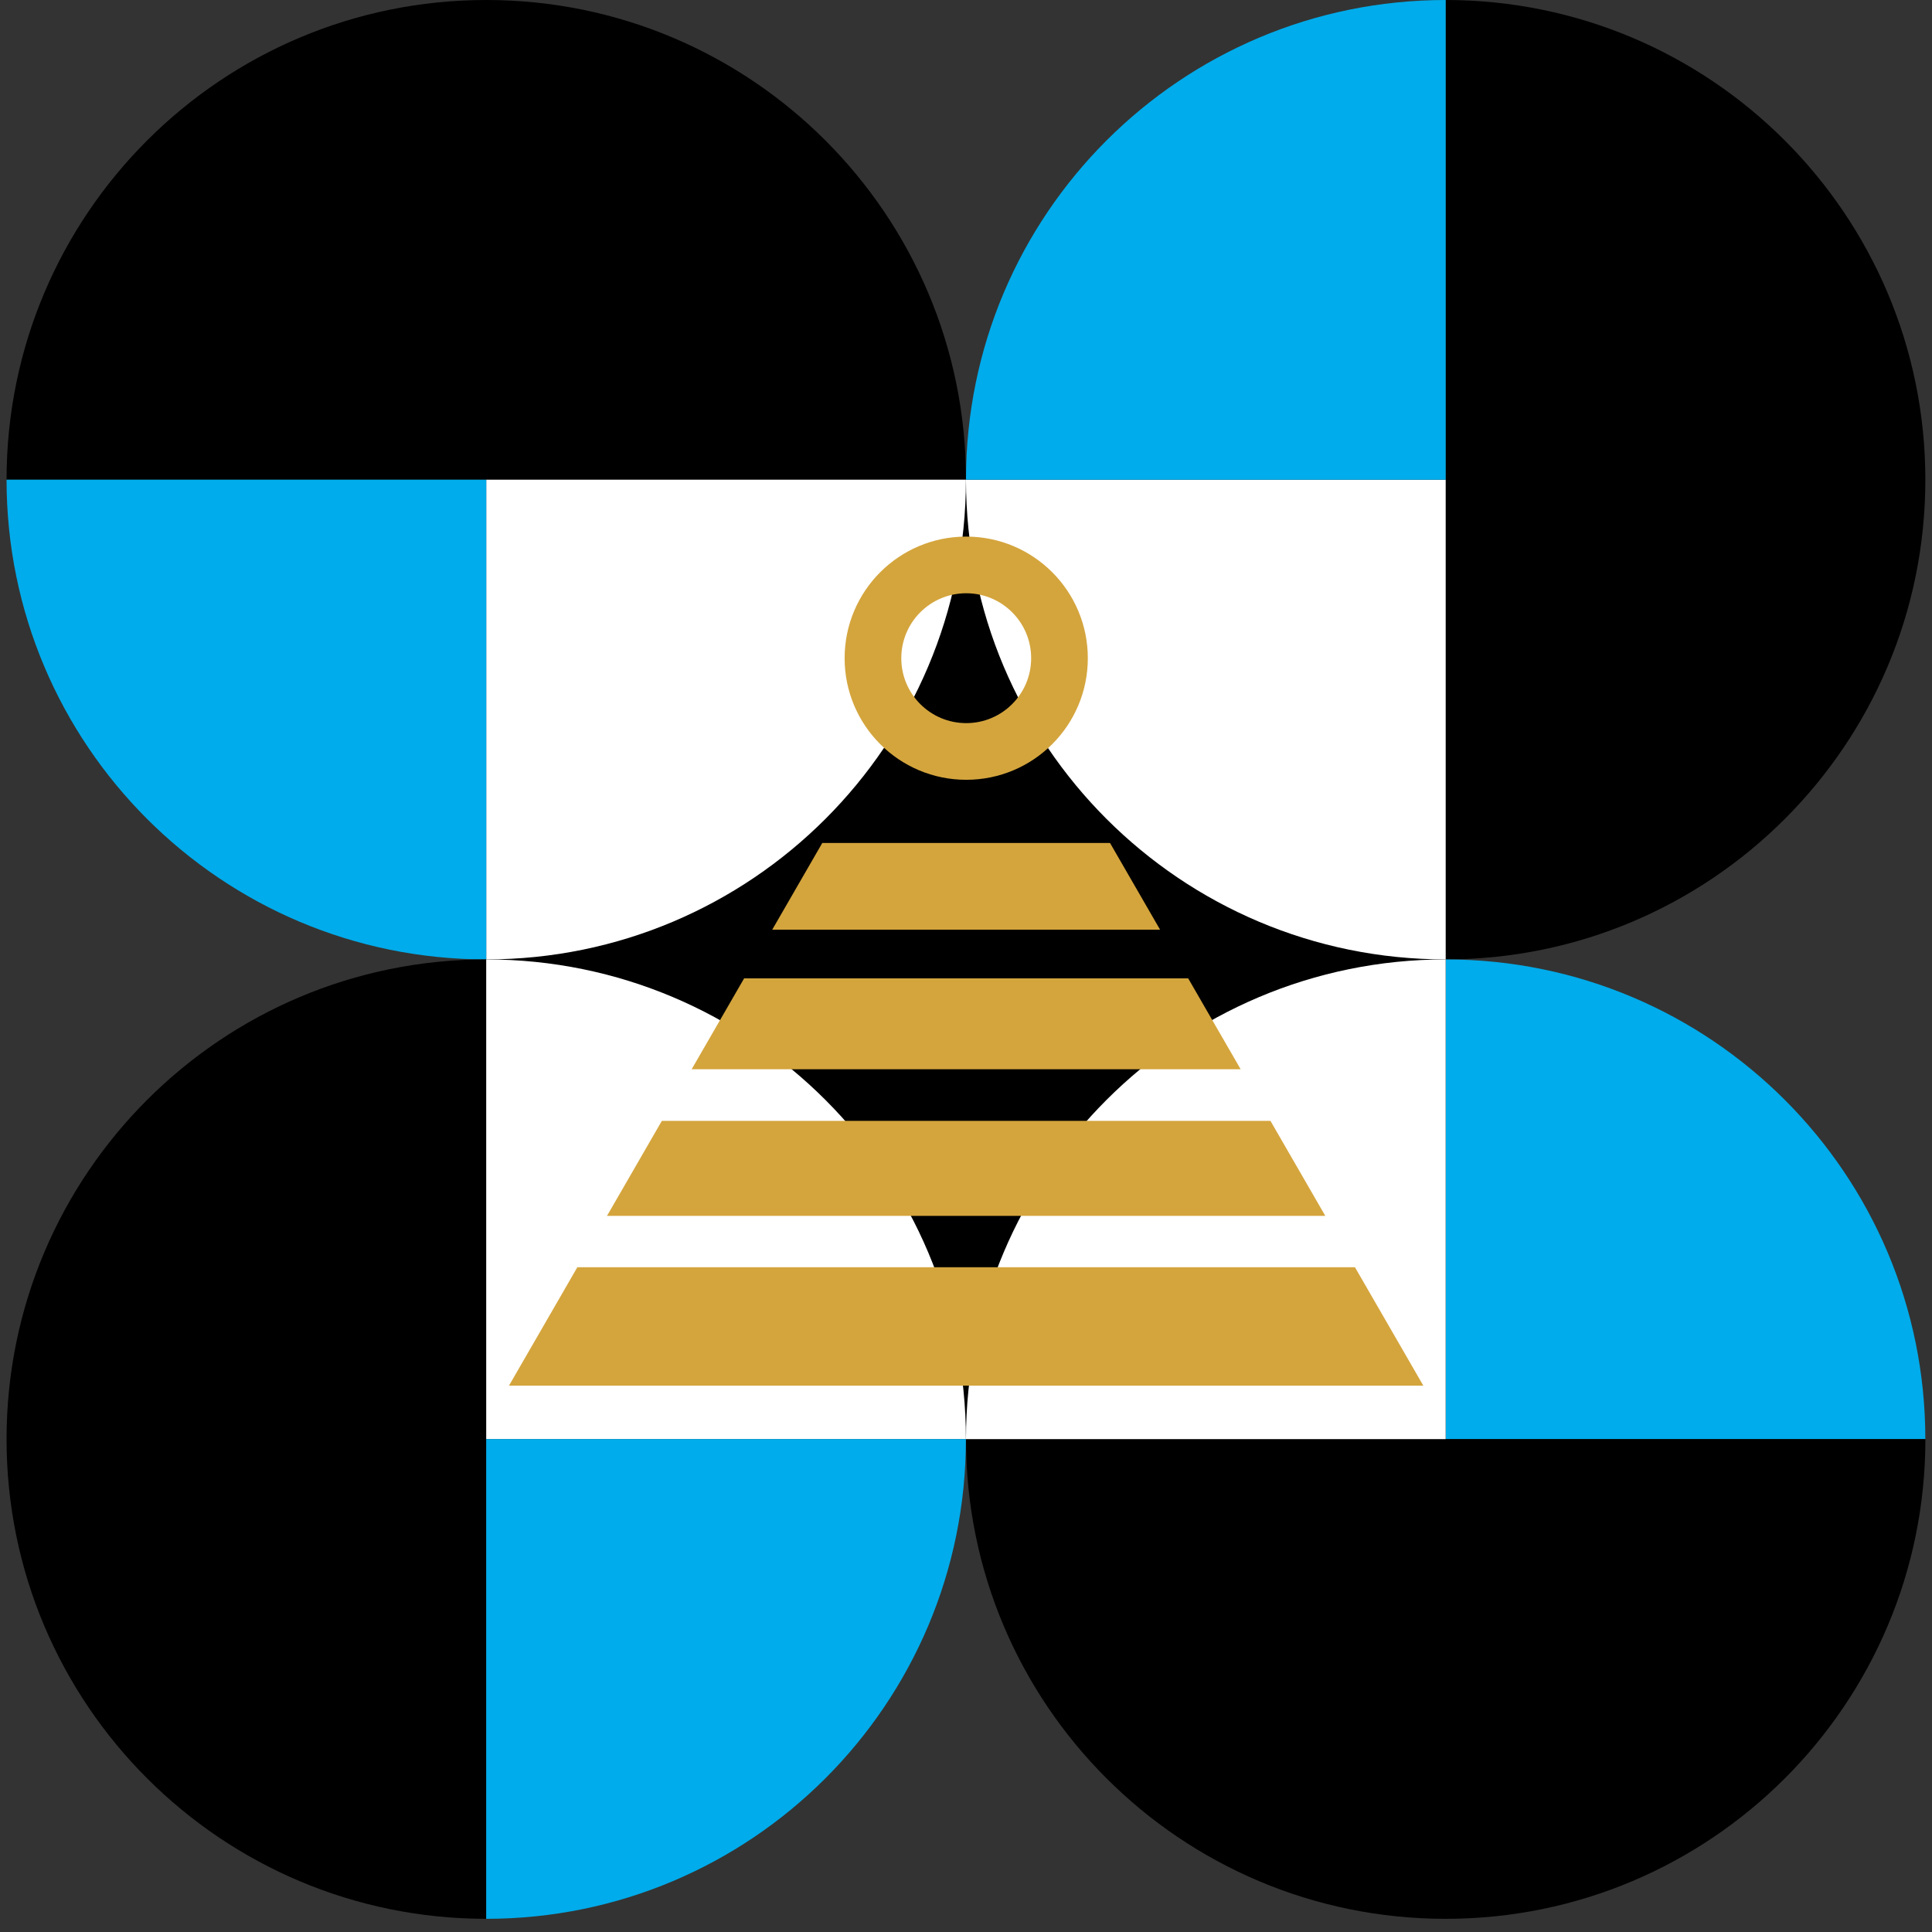
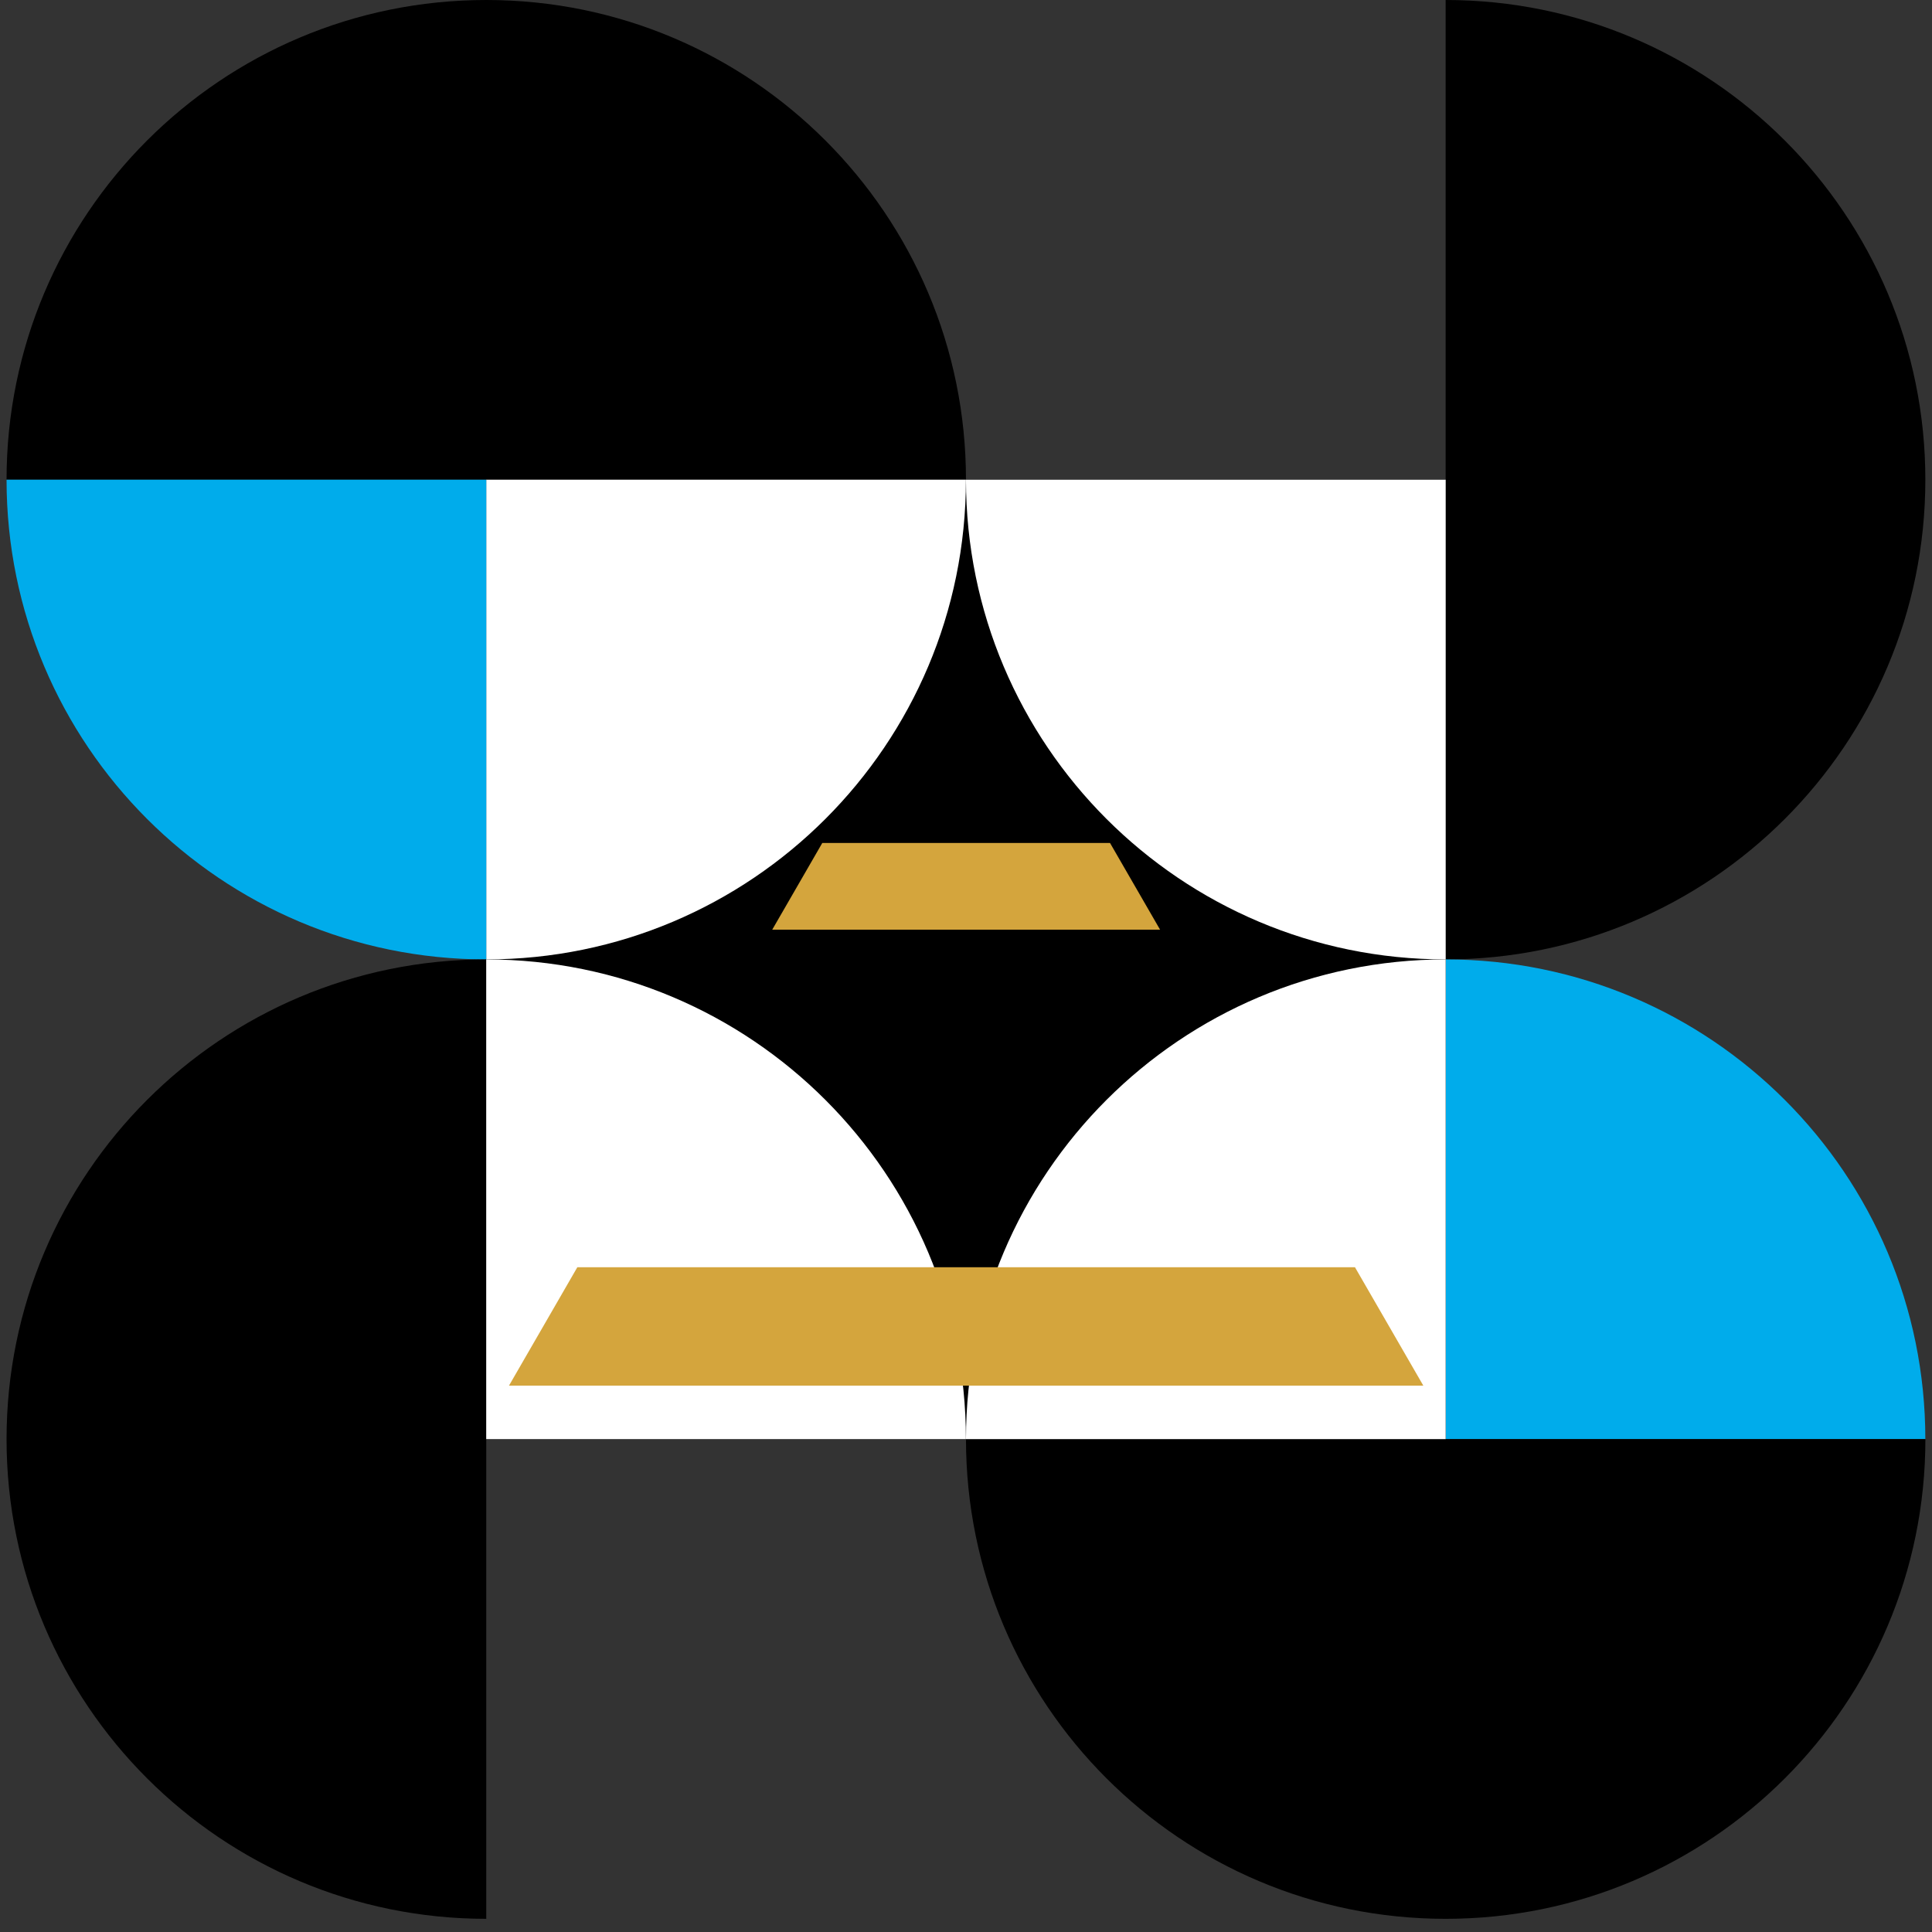
<svg xmlns="http://www.w3.org/2000/svg" width="573" height="573" viewBox="0 0 573 573" fill="none">
  <rect x="0" y="0" width="573" height="573" fill="#333333" stroke="none" />
  <path d="M571.028 142.274C571.028 63.699 507.329 0 428.751 0V142.274V284.548C507.329 284.548 571.028 220.849 571.028 142.274Z" fill="black" />
  <path d="M571.024 426.819C571.024 348.243 507.325 284.548 428.751 284.548V426.819H571.024Z" fill="#00ACEB" />
  <path d="M428.752 142.274L144.202 142.275V426.82L428.752 426.818V142.274Z" fill="black" />
  <path d="M144.218 0C65.642 0 1.944 63.699 1.944 142.274H144.218H286.492C286.492 63.699 222.793 0 144.218 0Z" fill="black" />
  <path fill-rule="evenodd" clip-rule="evenodd" d="M286.476 142.275C286.476 220.85 222.778 284.548 144.202 284.548V142.275H286.476Z" fill="white" />
-   <path d="M1.944 142.274C1.944 220.849 65.642 284.548 144.218 284.548V142.274H1.944Z" fill="#00ACEB" />
+   <path d="M1.944 142.274C1.944 220.849 65.642 284.548 144.218 284.548V142.274H1.944" fill="#00ACEB" />
  <path d="M1.944 426.818C1.944 505.394 65.643 569.092 144.218 569.092L144.218 284.548C65.642 284.548 1.944 348.243 1.944 426.818Z" fill="black" />
  <path fill-rule="evenodd" clip-rule="evenodd" d="M144.202 284.548C222.778 284.548 286.475 348.243 286.475 426.818L144.202 426.82V284.548Z" fill="white" />
-   <path d="M144.202 569.093C222.778 569.093 286.475 505.394 286.475 426.818L144.202 426.82V569.093Z" fill="#00ACEB" />
  <path fill-rule="evenodd" clip-rule="evenodd" d="M428.767 284.548C350.191 284.548 286.492 220.849 286.492 142.274L428.767 142.275V284.548Z" fill="white" />
-   <path d="M428.767 0C350.191 0 286.492 63.699 286.492 142.274L428.767 142.275V0Z" fill="#00ACEB" />
  <path d="M428.768 569.093C507.342 569.093 571.041 505.396 571.041 426.82H428.768H286.494C286.494 505.396 350.192 569.093 428.768 569.093Z" fill="black" />
  <path fill-rule="evenodd" clip-rule="evenodd" d="M286.494 426.82C286.494 348.244 350.192 284.548 428.767 284.548L428.768 426.82H286.494Z" fill="white" />
  <path d="M150.955 410.96H422.137L401.86 375.838H171.233L150.955 410.96Z" fill="#D4A53D" />
-   <path d="M393.066 360.609H180.025L196.296 332.426H376.795L393.066 360.609Z" fill="#D4A53D" />
-   <path d="M367.962 317.127H205.13L220.695 290.166H352.397L367.962 317.127Z" fill="#D4A53D" />
  <path d="M344.059 275.725H229.033L243.877 250.013H329.215L344.059 275.725Z" fill="#D4A53D" />
-   <path d="M322.631 195.209C322.631 215.127 306.484 231.274 286.566 231.274C266.647 231.274 250.501 215.127 250.501 195.209C250.501 175.291 266.647 159.144 286.566 159.144C306.484 159.144 322.631 175.291 322.631 195.209ZM267.308 195.209C267.308 205.845 275.93 214.466 286.566 214.466C297.201 214.466 305.823 205.845 305.823 195.209C305.823 184.574 297.201 175.952 286.566 175.952C275.93 175.952 267.308 184.574 267.308 195.209Z" fill="#D4A53D" />
</svg>